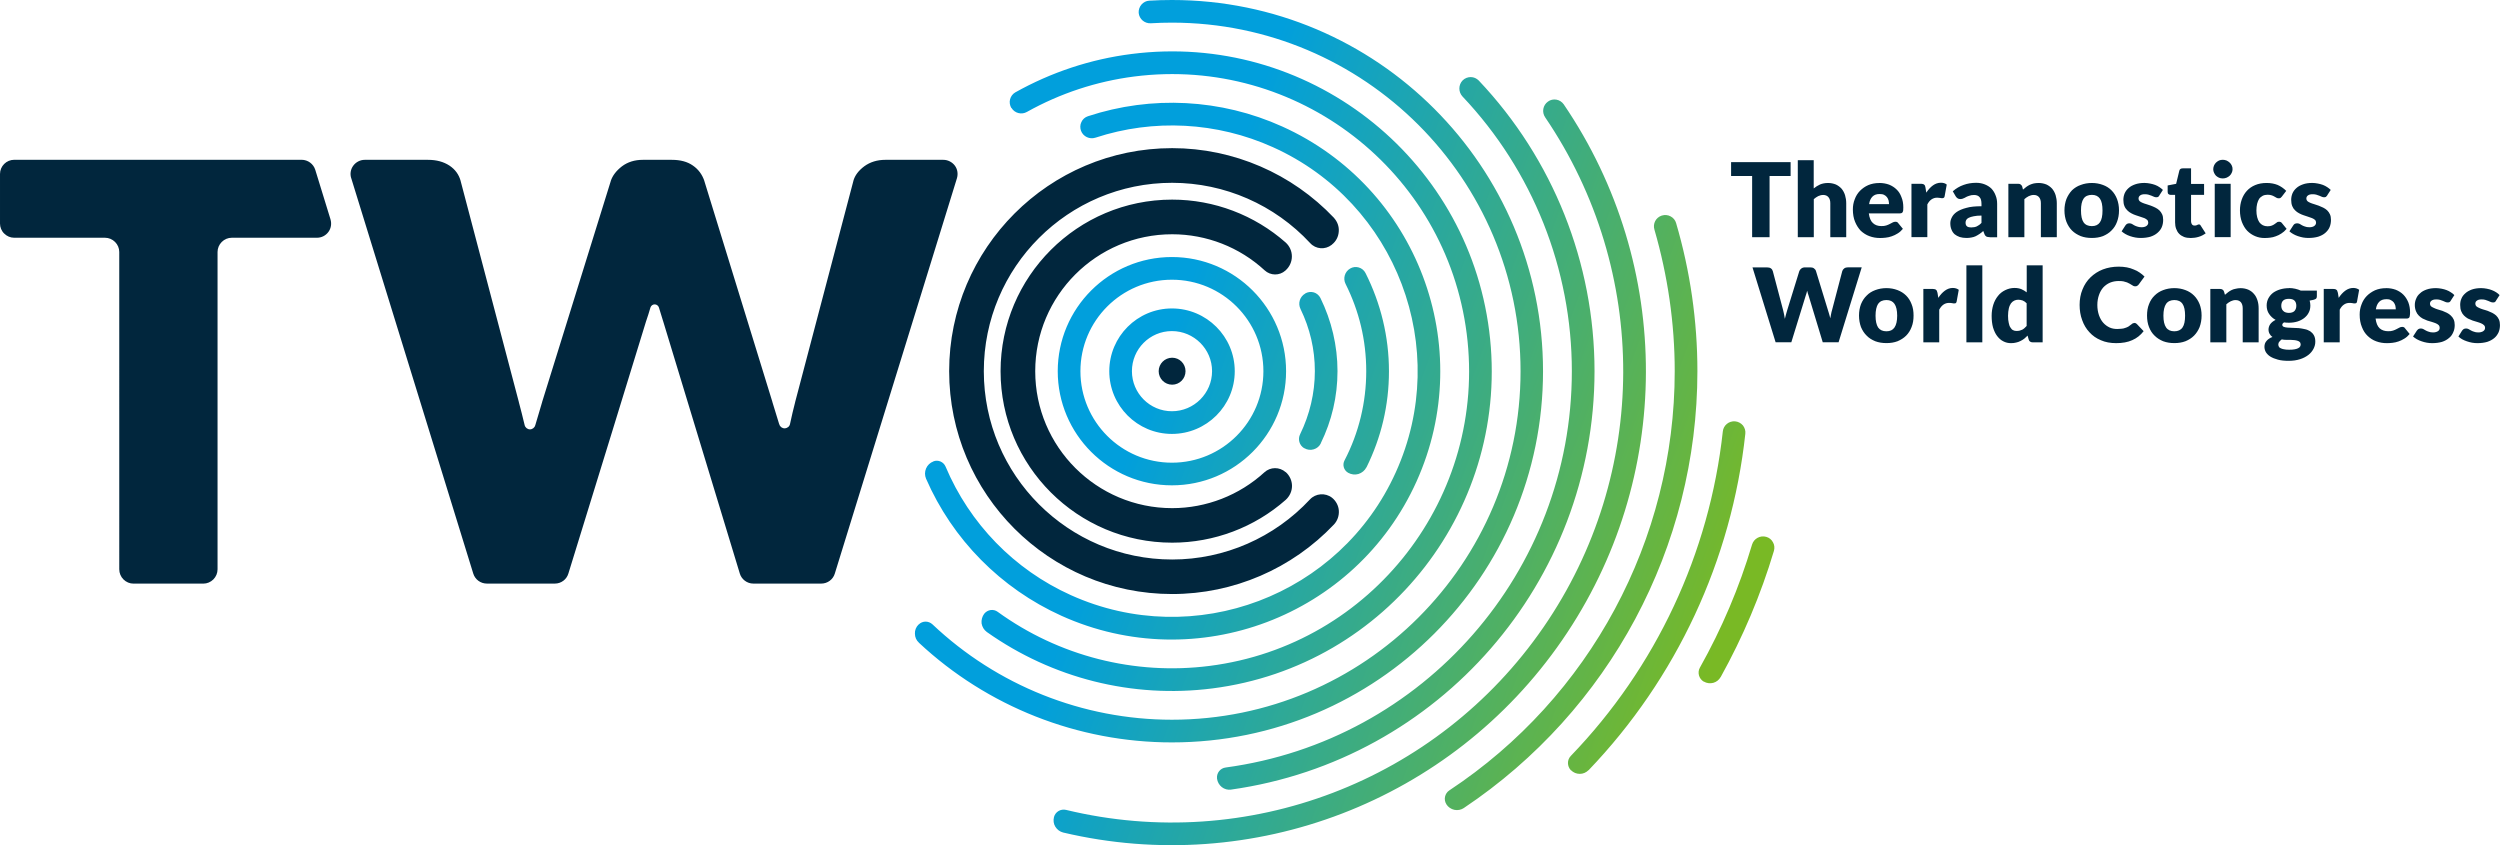
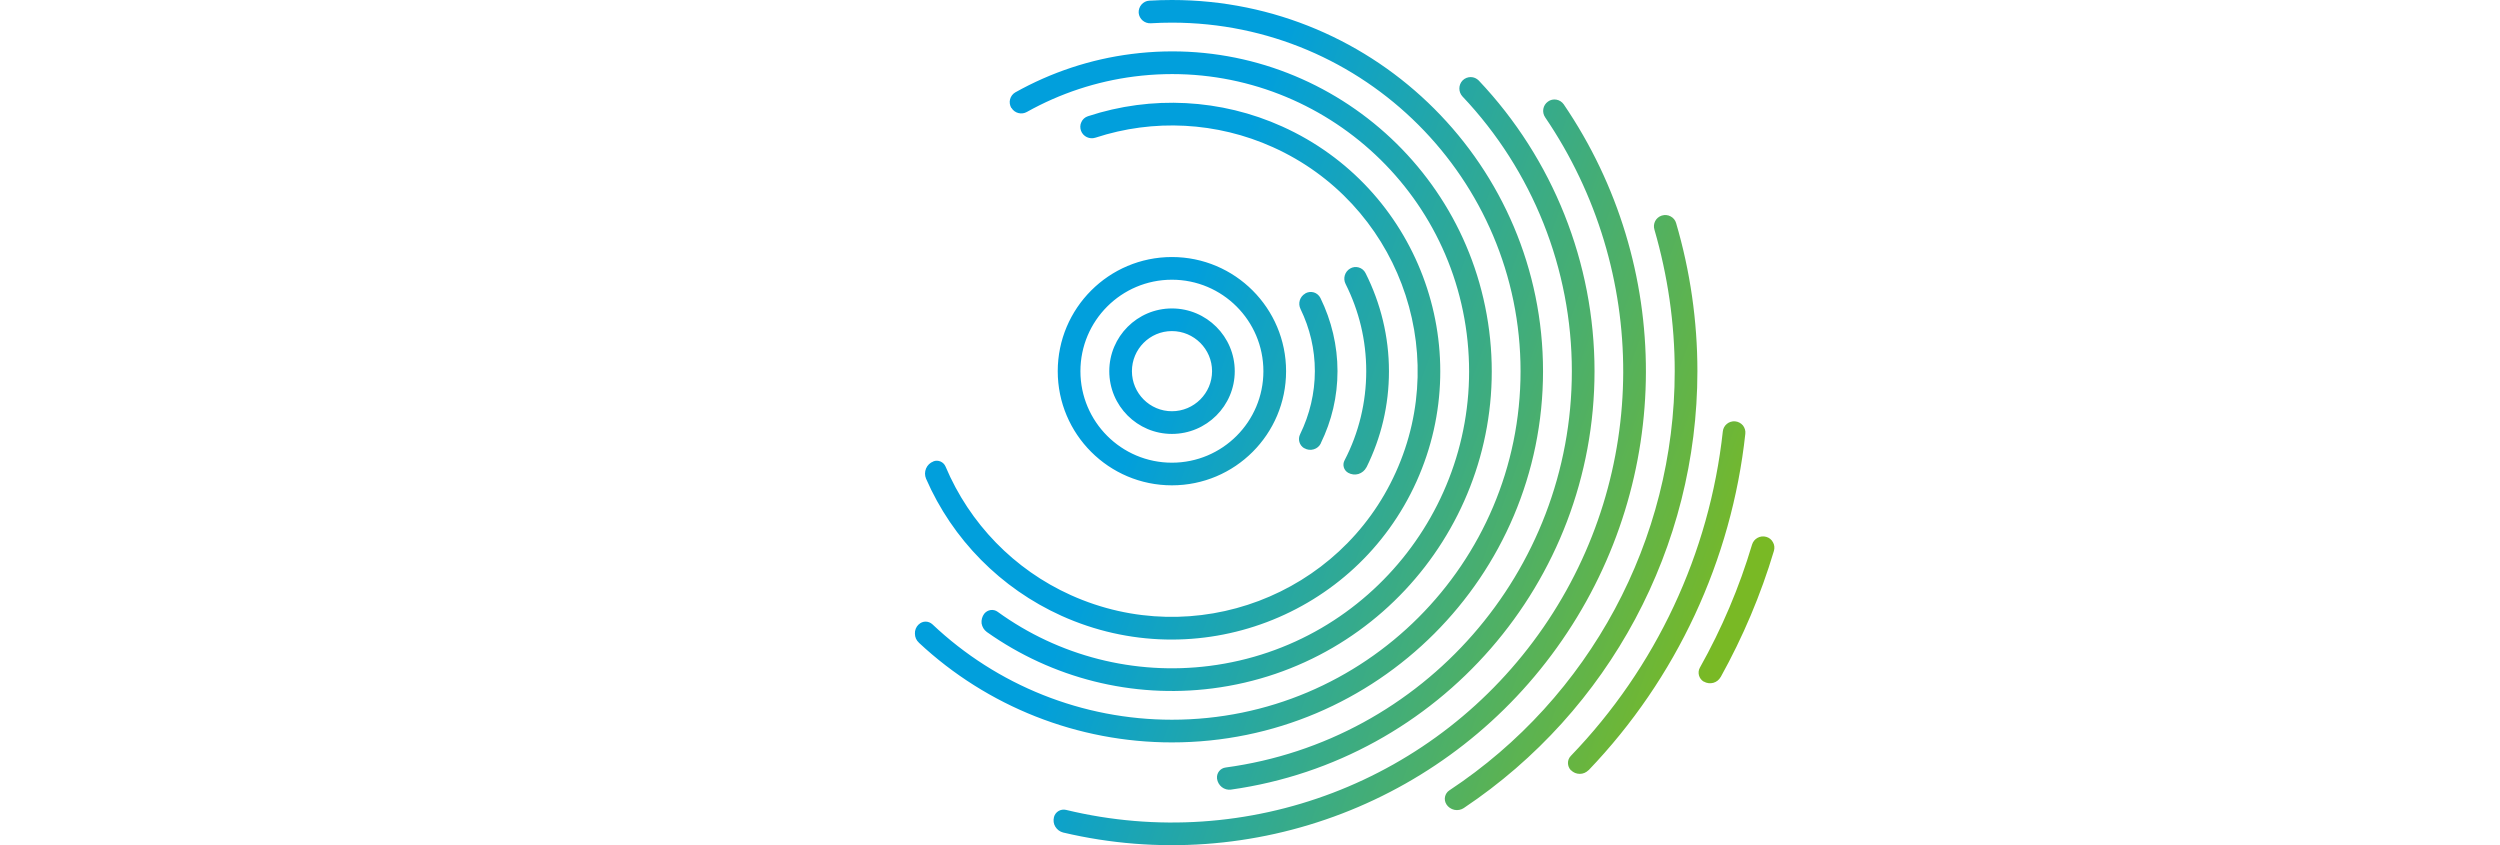
<svg xmlns="http://www.w3.org/2000/svg" id="Ebene_2" data-name="Ebene 2" width="595.16" height="201.21" viewBox="0 0 595.16 201.21">
  <defs>
    <style>
      .cls-1 {
        fill: url(#Unbenannter_Verlauf);
      }

      .cls-1, .cls-2 {
        fill-rule: evenodd;
        stroke-width: 0px;
      }

      .cls-2 {
        fill: #01263d;
      }
    </style>
    <linearGradient id="Unbenannter_Verlauf" data-name="Unbenannter Verlauf" x1="-5.13" y1="454.09" x2="-4.13" y2="454.09" gradientTransform="translate(-22275.83 63725.9) rotate(20.16) scale(148.65 -148.65)" gradientUnits="userSpaceOnUse">
      <stop offset="0" stop-color="#019fdc" />
      <stop offset="1" stop-color="#79b925" />
    </linearGradient>
  </defs>
  <g id="Ebene_1-2" data-name="Ebene 1">
    <g>
-       <path class="cls-2" d="M78.68,52.23c.3,1.02.14,2.13-.5,2.99-.66.89-1.66,1.38-2.74,1.38h-20.27c-.89,0-1.74.36-2.38,1s-1,1.5-1,2.38v75.55c0,.91-.36,1.77-1,2.41-.64.64-1.5,1-2.38,1h-16.64c-.89,0-1.74-.36-2.38-1s-1-1.5-1-2.41V59.98c0-.89-.36-1.74-1-2.38s-1.5-1-2.38-1H3.38c-.89,0-1.74-.36-2.38-1-.64-.61-1-1.5-1-2.38v-11.8c0-1.86,1.52-3.38,3.38-3.38h68.43c1.47,0,2.8.97,3.24,2.38l3.63,11.8ZM83.61,42.42c-.33-1.02-.14-2.13.5-2.99.64-.86,1.66-1.38,2.71-1.38h15.09c2.02,0,3.71.47,5.1,1.38,1.36.91,2.24,2.13,2.66,3.66v.03s13.63,51.79,13.85,52.59v.03c.47,1.72.91,3.52,1.38,5.46.14.58.64,1,1.25,1.02.58,0,1.11-.39,1.27-.97.03-.03.03-.06.03-.08.55-1.91,1.08-3.71,1.61-5.43v-.03l16.34-52.59v-.03c.42-1.27,1.3-2.44,2.66-3.49,1.36-1.02,3.02-1.55,4.96-1.55h6.92c2.02,0,3.71.44,5.01,1.36,1.3.89,2.22,2.13,2.74,3.68v.03s15.95,51.82,16.2,52.59v.03c.5,1.61,1.02,3.32,1.58,5.15.03.06.03.08.06.14.17.58.72.97,1.3.94.61-.03,1.14-.44,1.25-1.05h0c.39-1.83.8-3.57,1.22-5.18v-.03l13.85-52.59v-.03c.36-1.33,1.25-2.49,2.63-3.52,1.38-1,3.05-1.52,4.98-1.52h13.82c1.08,0,2.1.53,2.74,1.38.64.86.8,1.97.5,2.99l-29.08,94.13c-.42,1.41-1.74,2.38-3.21,2.38h-16.2c-1.47,0-2.8-1-3.21-2.41l-18.25-60.07s0-.06-.03-.08c-.3-.97-.64-2.02-.97-3.16h0c-.14-.44-.55-.75-1.02-.75-.44,0-.86.3-1,.75h0c-.33,1.14-.66,2.19-1,3.16,0,.03,0,.06-.03.08-.44,1.47-15.01,48.83-18.5,60.07-.42,1.44-1.74,2.41-3.21,2.41h-16.2c-1.5,0-2.8-.97-3.24-2.38l-29.05-94.13ZM426.28,38.6v3.3h-5.01v14.57h-4.15v-14.57h-5.01v-3.3h14.18ZM427.99,56.46v-18.33h3.79v6.73c.47-.39.97-.69,1.5-.94.53-.22,1.16-.36,1.91-.36.69,0,1.3.14,1.86.36.53.25.97.58,1.36,1,.36.44.64.94.83,1.55.17.58.28,1.22.28,1.91v8.09h-3.79v-8.09c0-.61-.14-1.08-.44-1.44-.28-.33-.69-.53-1.25-.53-.42,0-.83.11-1.19.28-.36.19-.72.42-1.05.72v9.06h-3.79ZM447.41,43.56c.83,0,1.61.14,2.3.39.69.28,1.3.66,1.8,1.16.5.47.89,1.08,1.16,1.83.3.72.44,1.52.44,2.44,0,.3-.03.53-.03.72-.03.17-.08.3-.14.42-.08.11-.17.19-.28.22-.11.03-.25.06-.42.06h-7.34c.14,1.05.44,1.83.97,2.3.53.5,1.19.72,2.02.72.44,0,.83-.03,1.14-.14.33-.11.61-.22.86-.36.25-.14.47-.25.69-.36.19-.11.42-.17.66-.17.3,0,.53.11.66.33l1.11,1.36c-.39.47-.8.83-1.27,1.11-.44.28-.91.5-1.38.66-.47.17-.97.28-1.44.33-.47.06-.91.08-1.36.08-.89,0-1.72-.14-2.52-.44-.78-.28-1.44-.72-2.05-1.27-.55-.58-1.02-1.3-1.36-2.13-.36-.86-.53-1.86-.53-2.96,0-.86.14-1.66.44-2.41.28-.78.69-1.44,1.25-2.02.55-.55,1.19-1.02,1.97-1.36.78-.33,1.66-.5,2.63-.5ZM447.46,46.19c-.72,0-1.27.19-1.69.61-.42.42-.69,1-.8,1.8h4.74c0-.3-.06-.61-.11-.89-.08-.3-.22-.55-.39-.78-.17-.22-.42-.42-.69-.55-.28-.14-.64-.19-1.05-.19ZM455.05,56.46v-12.71h2.24c.19,0,.36.03.47.06.14.03.25.08.33.17.08.06.14.14.19.25.03.14.08.28.11.44l.19,1.19c.47-.72,1-1.3,1.58-1.72s1.22-.64,1.91-.64c.58,0,1.02.14,1.38.44l-.5,2.77c-.03.17-.08.3-.19.36-.08.08-.22.11-.39.11-.14,0-.3,0-.5-.06-.17-.03-.42-.06-.69-.06-1,0-1.8.53-2.35,1.61v7.78h-3.79ZM473.69,56.46c-.36,0-.64-.06-.8-.14-.19-.11-.36-.3-.47-.61l-.28-.72c-.3.28-.61.53-.91.72-.3.19-.61.39-.91.53-.3.14-.64.25-1,.3-.36.08-.75.11-1.19.11-.58,0-1.11-.08-1.58-.22-.47-.17-.89-.39-1.22-.66-.33-.3-.58-.66-.75-1.11-.19-.44-.28-.94-.28-1.52,0-.44.11-.91.36-1.38.22-.47.61-.91,1.16-1.3.58-.39,1.33-.72,2.3-.97.94-.28,2.16-.39,3.6-.39v-.55c0-.75-.14-1.3-.47-1.63-.28-.33-.72-.5-1.3-.5-.44,0-.8.06-1.08.17-.3.08-.55.19-.78.3-.22.14-.44.25-.66.33-.19.11-.44.17-.75.17-.28,0-.5-.06-.66-.19-.19-.14-.33-.28-.44-.47l-.69-1.19c.78-.69,1.63-1.19,2.58-1.52.91-.33,1.91-.5,2.99-.5.78,0,1.47.14,2.08.39.61.25,1.14.58,1.58,1.02.42.47.75,1,.97,1.61.25.61.36,1.27.36,1.99v7.95h-1.74ZM469.31,54.14c.5,0,.94-.08,1.3-.25.36-.17.75-.44,1.11-.83v-1.74c-.75,0-1.38.06-1.88.17-.47.08-.86.22-1.16.36-.28.14-.47.3-.58.5-.11.19-.17.42-.17.64,0,.42.11.72.36.91.22.17.58.25,1.02.25ZM478.12,56.46v-12.71h2.35c.25,0,.44.06.58.17.17.11.28.28.36.47l.19.75c.25-.22.53-.44.78-.64.25-.19.55-.36.83-.5.3-.14.64-.25.97-.33.36-.06.72-.11,1.14-.11.69,0,1.3.14,1.86.36.53.25.97.58,1.36,1,.36.44.64.94.83,1.55.17.58.28,1.22.28,1.91v8.09h-3.79v-8.09c0-.61-.14-1.08-.44-1.44-.28-.33-.69-.53-1.25-.53-.42,0-.83.11-1.19.28-.36.19-.72.42-1.05.72v9.06h-3.79ZM498.01,43.56c.94,0,1.83.17,2.63.47.78.28,1.47.72,2.02,1.27.58.58,1.02,1.27,1.33,2.08.3.8.47,1.69.47,2.71s-.17,1.91-.47,2.71c-.3.83-.75,1.52-1.33,2.08-.55.58-1.25,1-2.02,1.33-.8.3-1.69.44-2.63.44-1,0-1.88-.14-2.66-.44-.8-.33-1.5-.75-2.08-1.33-.55-.55-1-1.25-1.33-2.08-.3-.8-.47-1.72-.47-2.71s.17-1.91.47-2.71c.33-.8.78-1.5,1.33-2.08.58-.55,1.27-1,2.08-1.27.78-.3,1.66-.47,2.66-.47ZM498.01,53.83c.86,0,1.5-.3,1.91-.91.42-.61.61-1.55.61-2.82s-.19-2.19-.61-2.8-1.05-.91-1.91-.91c-.91,0-1.58.3-1.99.91-.42.61-.61,1.55-.61,2.8s.19,2.22.61,2.82c.42.61,1.08.91,1.99.91ZM514.07,46.55c-.11.14-.19.25-.3.33-.14.06-.28.08-.44.08s-.36-.03-.53-.11c-.19-.08-.39-.17-.58-.25-.22-.08-.44-.17-.72-.25-.25-.08-.55-.11-.89-.11-.47,0-.86.08-1.11.28-.25.17-.39.42-.39.75,0,.25.08.44.25.61.17.14.39.28.66.39s.61.25.94.33c.36.11.72.25,1.08.36.39.14.72.3,1.08.47.36.17.66.39.94.64.28.28.5.58.66.94.17.36.25.8.25,1.33,0,.64-.11,1.22-.33,1.74-.22.53-.58.97-1.03,1.36-.44.39-1,.69-1.66.91-.66.19-1.44.3-2.3.3-.44,0-.89-.03-1.3-.11-.44-.08-.86-.19-1.27-.33-.39-.14-.78-.3-1.11-.5-.33-.19-.64-.42-.89-.64l.89-1.38c.11-.17.22-.28.39-.39.14-.08.33-.14.55-.14s.42.06.61.14c.17.11.36.22.55.33.22.11.44.22.72.3.28.11.64.17,1.05.17.28,0,.53-.03.75-.11.19-.06.36-.14.47-.25.14-.11.22-.22.28-.36.06-.11.08-.25.08-.39,0-.25-.08-.47-.25-.64-.17-.17-.42-.3-.66-.42-.3-.11-.61-.22-.97-.33-.36-.11-.72-.22-1.08-.36-.36-.11-.72-.28-1.08-.47-.36-.17-.66-.42-.94-.69-.28-.28-.53-.61-.69-1.02-.17-.42-.25-.91-.25-1.5,0-.53.11-1.05.3-1.52.22-.5.53-.91.94-1.27.42-.39.94-.66,1.58-.89.64-.22,1.36-.33,2.19-.33.47,0,.91.06,1.33.14.44.08.83.19,1.22.33.39.14.72.33,1.02.53.3.19.58.42.83.66l-.86,1.33ZM521.55,56.66c-.61,0-1.16-.08-1.61-.25-.47-.19-.86-.44-1.16-.75-.33-.33-.55-.72-.72-1.19-.17-.44-.25-.97-.25-1.52v-6.56h-1.08c-.19,0-.36-.06-.5-.19-.14-.11-.19-.3-.19-.55v-1.5l2.02-.39.75-3.1c.08-.39.36-.58.83-.58h1.97v3.71h3.1v2.6h-3.1v6.31c0,.28.08.53.22.72.14.19.36.28.61.28.14,0,.25,0,.36-.03.08-.03.17-.06.25-.11.06-.03.14-.06.19-.08s.14-.06.22-.06c.11,0,.19.03.28.08.06.06.14.14.19.25l1.16,1.8c-.5.36-1.05.66-1.66.83-.61.19-1.25.28-1.88.28ZM531.04,43.75v12.71h-3.79v-12.71h3.79ZM531.49,40.29c0,.3-.06.58-.19.83-.11.28-.28.5-.5.72-.22.19-.47.36-.75.47s-.58.17-.89.17c-.33,0-.61-.06-.89-.17-.25-.11-.5-.28-.72-.47-.19-.22-.36-.44-.47-.72-.11-.25-.19-.53-.19-.83,0-.33.08-.61.19-.89.11-.25.28-.5.47-.69.22-.22.47-.36.72-.5.28-.11.55-.17.89-.17.3,0,.61.06.89.17.28.14.53.28.75.5.22.19.39.44.5.69.14.28.19.55.19.89ZM543.26,46.77c-.11.14-.22.25-.33.33-.08.08-.25.11-.44.11s-.36-.03-.5-.11c-.17-.11-.33-.19-.53-.3-.19-.11-.39-.22-.66-.3-.25-.08-.55-.14-.94-.14-.44,0-.86.08-1.19.25-.33.19-.64.42-.86.75-.19.3-.36.72-.47,1.16-.11.47-.17,1-.17,1.58,0,1.19.25,2.13.69,2.8.47.64,1.14.97,1.94.97.47,0,.8-.06,1.05-.17.28-.11.47-.22.66-.36.19-.14.33-.25.5-.36.14-.14.33-.19.55-.19.3,0,.55.11.69.33l1.11,1.36c-.39.47-.8.83-1.25,1.11-.42.28-.86.5-1.33.66-.44.17-.89.28-1.36.33-.44.06-.89.08-1.33.08-.78,0-1.52-.14-2.22-.44-.72-.3-1.33-.72-1.88-1.27-.53-.55-.94-1.25-1.27-2.08-.3-.8-.47-1.74-.47-2.77,0-.94.14-1.77.42-2.58.28-.8.69-1.5,1.22-2.08.53-.58,1.19-1.05,1.99-1.38.78-.33,1.69-.5,2.74-.5.97,0,1.86.17,2.6.47.75.33,1.44.8,2.05,1.41l-1.02,1.33ZM554.03,46.55c-.11.14-.22.25-.33.33-.11.06-.25.08-.42.08s-.36-.03-.53-.11c-.19-.08-.39-.17-.58-.25-.22-.08-.44-.17-.72-.25-.25-.08-.55-.11-.89-.11-.47,0-.86.08-1.11.28-.25.17-.39.42-.39.75,0,.25.08.44.25.61.17.14.39.28.66.39.28.11.61.25.94.33.36.11.72.25,1.08.36.36.14.72.3,1.08.47.36.17.66.39.94.64.28.28.5.58.66.94.17.36.25.8.25,1.33,0,.64-.11,1.22-.33,1.74-.22.53-.58.97-1.02,1.36s-1.02.69-1.69.91c-.66.19-1.41.3-2.3.3-.42,0-.86-.03-1.3-.11-.42-.08-.83-.19-1.25-.33-.39-.14-.78-.3-1.11-.5-.36-.19-.64-.42-.89-.64l.89-1.38c.08-.17.22-.28.36-.39.17-.08.36-.14.58-.14s.42.06.61.14c.17.11.36.22.55.33.22.11.44.22.72.3.28.11.61.17,1.05.17.28,0,.53-.03.75-.11.19-.06.36-.14.47-.25.14-.11.22-.22.28-.36.06-.11.08-.25.08-.39,0-.25-.08-.47-.25-.64-.19-.17-.42-.3-.69-.42-.28-.11-.58-.22-.94-.33-.36-.11-.72-.22-1.08-.36-.36-.11-.72-.28-1.08-.47-.36-.17-.66-.42-.94-.69-.3-.28-.53-.61-.69-1.02-.17-.42-.25-.91-.25-1.5,0-.53.11-1.05.3-1.52.22-.5.53-.91.94-1.27.42-.39.94-.66,1.58-.89.61-.22,1.36-.33,2.19-.33.47,0,.91.06,1.33.14.44.08.83.19,1.22.33.36.14.72.33,1.02.53.3.19.58.42.83.66l-.86,1.33ZM417.19,63.66h3.49c.36,0,.64.06.89.22.25.17.39.39.47.66l2.46,9.31c.08.3.14.64.22.97.08.33.14.69.19,1.08.08-.39.17-.75.28-1.08.08-.33.19-.66.28-.97l2.88-9.31c.08-.22.25-.44.47-.61.25-.19.55-.28.89-.28h1.22c.36,0,.66.06.89.22.25.17.42.39.5.66l2.85,9.31c.08.28.19.58.28.91.11.33.19.66.28,1.02.06-.36.14-.69.19-1.02s.14-.64.22-.91l2.44-9.31c.08-.25.22-.44.47-.64.25-.17.53-.25.89-.25h3.27l-5.51,17.84h-3.77l-3.35-11.05c-.06-.19-.11-.36-.19-.58-.06-.19-.11-.42-.17-.64-.06.22-.11.44-.17.64-.06.22-.14.39-.19.58l-3.41,11.05h-3.74l-5.51-17.84ZM449.1,68.59c.97,0,1.83.17,2.63.47.78.3,1.47.72,2.05,1.3s1,1.25,1.3,2.05c.33.8.47,1.69.47,2.71s-.14,1.91-.47,2.74c-.3.8-.75,1.5-1.3,2.05-.58.58-1.27,1-2.05,1.33-.8.3-1.66.44-2.63.44s-1.86-.14-2.66-.44c-.8-.33-1.5-.75-2.05-1.33-.58-.55-1.02-1.25-1.36-2.05-.3-.83-.47-1.74-.47-2.74s.17-1.91.47-2.71c.33-.8.78-1.5,1.36-2.05.55-.58,1.25-1,2.05-1.3.8-.3,1.69-.47,2.66-.47ZM449.1,78.87c.86,0,1.5-.3,1.91-.91.42-.61.64-1.55.64-2.8s-.22-2.22-.64-2.82c-.42-.61-1.05-.91-1.91-.91-.91,0-1.55.3-1.99.91-.39.61-.61,1.55-.61,2.82s.22,2.19.61,2.8c.44.61,1.08.91,1.99.91ZM457.88,81.5v-12.71h2.27c.17,0,.33.03.47.06.11.03.22.08.3.17.08.06.17.14.19.28.06.11.08.25.14.42l.19,1.19c.47-.72,1-1.3,1.58-1.72.58-.42,1.19-.64,1.88-.64.58,0,1.05.17,1.41.44l-.5,2.77c-.03.19-.11.3-.19.39-.11.06-.22.08-.39.08-.14,0-.3,0-.5-.06-.19-.03-.42-.06-.72-.06-1,0-1.77.53-2.35,1.61v7.78h-3.79ZM471.92,63.17v18.33h-3.79v-18.33h3.79ZM483.91,81.5c-.25,0-.44-.06-.61-.17-.14-.08-.28-.25-.33-.47l-.28-.97c-.28.28-.53.53-.8.75-.28.22-.58.39-.91.55-.3.17-.66.28-1.02.36-.39.11-.78.14-1.22.14-.66,0-1.27-.14-1.83-.44-.58-.28-1.05-.72-1.47-1.27-.42-.55-.72-1.22-.97-2.02-.22-.8-.33-1.74-.33-2.77,0-.94.14-1.83.39-2.63.25-.8.64-1.52,1.11-2.1.47-.61,1.05-1.05,1.72-1.38s1.41-.53,2.22-.53c.66,0,1.22.11,1.66.3.44.19.86.44,1.25.75v-6.43h3.79v18.33h-2.35ZM480.06,78.79c.28,0,.53-.03.75-.08.22-.06.44-.14.61-.22.19-.11.39-.22.55-.39.17-.14.33-.3.5-.5v-5.4c-.3-.3-.61-.53-.94-.66-.33-.11-.69-.19-1.05-.19s-.66.08-.97.22c-.3.14-.55.36-.78.66-.19.3-.39.69-.5,1.19-.11.5-.19,1.08-.19,1.77s.06,1.25.17,1.69c.08.47.22.83.42,1.11.17.28.36.5.61.61.25.14.53.19.83.19ZM508.11,76.87c.11,0,.19.03.3.06.08.06.19.11.28.19l1.63,1.72c-.72.94-1.61,1.66-2.69,2.13-1.08.5-2.38.72-3.85.72-1.36,0-2.58-.22-3.63-.69-1.08-.44-1.99-1.08-2.74-1.91-.75-.8-1.33-1.77-1.72-2.88-.42-1.11-.61-2.33-.61-3.63s.22-2.58.69-3.68c.44-1.11,1.08-2.08,1.91-2.88.83-.8,1.8-1.44,2.94-1.88,1.16-.44,2.41-.66,3.79-.66.66,0,1.3.06,1.91.17.58.11,1.14.28,1.63.5.53.19,1,.44,1.44.75.42.28.8.61,1.14.94l-1.38,1.88c-.08.11-.19.22-.33.3-.11.11-.28.14-.5.14-.14,0-.3-.03-.42-.08-.14-.06-.28-.14-.42-.25-.17-.08-.3-.19-.5-.3-.17-.11-.39-.19-.61-.3-.25-.08-.53-.17-.86-.25-.33-.06-.69-.08-1.14-.08-.75,0-1.44.14-2.05.39-.64.28-1.16.66-1.61,1.14-.44.5-.78,1.11-1.02,1.8-.25.72-.39,1.5-.39,2.38s.14,1.72.39,2.44c.25.69.58,1.3,1,1.77.44.5.94.86,1.52,1.14.55.25,1.16.36,1.83.36.36,0,.72-.03,1.02-.06s.61-.08.86-.19c.28-.08.53-.19.78-.33.22-.14.47-.33.72-.53.11-.08.19-.17.3-.22.14-.06.25-.08.36-.08ZM517.64,68.59c.97,0,1.83.17,2.63.47.8.3,1.47.72,2.05,1.3s1,1.25,1.33,2.05c.3.8.47,1.69.47,2.71s-.17,1.91-.47,2.74c-.33.8-.78,1.5-1.33,2.05-.58.58-1.25,1-2.05,1.33-.8.3-1.66.44-2.63.44s-1.86-.14-2.66-.44c-.8-.33-1.47-.75-2.05-1.33-.58-.55-1.02-1.25-1.33-2.05-.33-.83-.47-1.74-.47-2.74s.14-1.91.47-2.71c.3-.8.75-1.5,1.33-2.05.58-.58,1.25-1,2.05-1.3.8-.3,1.69-.47,2.66-.47ZM517.64,78.87c.86,0,1.52-.3,1.94-.91s.61-1.55.61-2.8-.19-2.22-.61-2.82c-.42-.61-1.08-.91-1.94-.91s-1.55.3-1.97.91c-.42.61-.64,1.55-.64,2.82s.22,2.19.64,2.8c.42.61,1.08.91,1.97.91ZM526.2,81.5v-12.71h2.35c.22,0,.42.06.58.17.17.11.28.28.33.47l.22.75c.25-.22.5-.44.78-.64.25-.19.53-.36.83-.5.3-.14.61-.25.97-.3.33-.08.72-.14,1.14-.14.69,0,1.3.14,1.83.36.55.25,1,.58,1.36,1.02.39.42.64.94.83,1.52.19.58.28,1.22.28,1.94v8.06h-3.79v-8.06c0-.64-.14-1.11-.42-1.47-.28-.33-.72-.53-1.27-.53-.42,0-.8.11-1.16.28-.36.19-.72.42-1.05.72v9.06h-3.79ZM544.89,68.57c.53,0,1.05.06,1.52.17.47.11.91.25,1.33.44h3.82v1.38c0,.22-.06.39-.17.53-.11.11-.33.19-.61.28l-.94.19c.11.39.17.75.17,1.14,0,.64-.11,1.22-.39,1.72-.25.53-.64.94-1.08,1.3-.47.36-1.02.64-1.63.83-.64.19-1.3.28-2.02.28-.42,0-.78-.03-1.14-.08-.28.17-.42.36-.42.58s.11.36.33.47c.22.08.53.17.89.19s.8.06,1.27.06.94.03,1.44.06c.5.06.97.14,1.44.25.47.08.89.28,1.27.5.36.25.66.55.89.97.22.39.33.89.33,1.5s-.14,1.14-.42,1.69c-.28.55-.69,1.05-1.22,1.47-.55.42-1.22.78-1.99,1.02-.78.25-1.69.39-2.69.39s-1.86-.08-2.58-.28c-.72-.19-1.33-.44-1.83-.75-.47-.3-.8-.66-1.05-1.05-.22-.42-.33-.83-.33-1.25,0-.58.17-1.05.53-1.44.33-.39.8-.69,1.38-.91-.28-.19-.5-.42-.66-.72-.19-.3-.28-.66-.28-1.11,0-.19.06-.39.11-.61.06-.19.17-.42.3-.61.14-.19.3-.36.53-.55.22-.17.47-.33.75-.47-.66-.36-1.16-.83-1.55-1.41-.39-.55-.58-1.25-.58-2.02,0-.61.14-1.19.42-1.72.28-.5.64-.94,1.11-1.3.47-.33,1.02-.61,1.66-.8.64-.19,1.33-.3,2.08-.3ZM544.89,74.49c.61,0,1.08-.17,1.36-.47.28-.33.42-.72.42-1.22,0-.53-.14-.94-.42-1.22-.28-.3-.75-.44-1.36-.44s-1.08.14-1.38.44c-.28.28-.42.69-.42,1.22,0,.22.03.44.11.66.06.19.17.39.33.53.14.17.33.28.55.36.22.08.5.14.8.14ZM547.69,81.94c0-.22-.06-.39-.19-.5-.11-.14-.28-.22-.5-.3s-.47-.14-.78-.17c-.28-.03-.58-.06-.91-.06h-1.05c-.36,0-.72-.03-1.05-.11-.25.17-.44.36-.58.55-.17.19-.25.44-.25.69,0,.17.06.33.14.5.06.14.19.28.42.36.19.11.44.19.78.25.33.08.75.11,1.25.11.55,0,1-.03,1.36-.11.36-.06.64-.17.83-.28.22-.11.36-.25.44-.42.08-.17.11-.33.11-.53ZM553.2,81.5v-12.71h2.27c.19,0,.33.03.47.06.11.03.22.08.3.17.11.06.17.14.19.28.06.11.08.25.14.42l.19,1.19c.47-.72,1-1.3,1.58-1.72.58-.42,1.22-.64,1.88-.64.58,0,1.05.17,1.41.44l-.5,2.77c-.03.19-.08.3-.19.39-.08.06-.22.08-.39.08-.14,0-.3,0-.5-.06-.19-.03-.42-.06-.72-.06-.97,0-1.77.53-2.33,1.61v7.78h-3.82ZM568.04,68.59c.83,0,1.61.14,2.3.39.69.28,1.3.66,1.8,1.16.5.5.89,1.11,1.19,1.83.28.72.42,1.52.42,2.44,0,.3-.03.53-.06.72,0,.17-.06.3-.11.42-.08.11-.17.19-.28.22-.11.06-.25.06-.42.06h-7.34c.14,1.08.44,1.83.97,2.33.53.47,1.22.69,2.02.69.44,0,.83-.03,1.14-.14.33-.11.61-.22.86-.36s.47-.25.69-.36c.19-.11.42-.17.66-.17.3,0,.53.11.66.33l1.11,1.36c-.39.47-.8.83-1.27,1.11-.44.28-.91.5-1.38.66-.47.17-.97.28-1.44.33-.47.06-.91.08-1.36.08-.89,0-1.72-.14-2.52-.44-.78-.28-1.44-.72-2.02-1.27-.61-.58-1.05-1.27-1.38-2.13-.36-.86-.53-1.86-.53-2.96,0-.86.14-1.66.44-2.41.28-.78.69-1.44,1.25-2.02.55-.55,1.19-1,1.97-1.36.78-.33,1.66-.5,2.63-.5ZM568.1,71.23c-.72,0-1.27.19-1.69.61s-.69,1.02-.8,1.8h4.74c0-.3-.06-.61-.11-.89-.08-.28-.22-.55-.39-.78-.17-.22-.42-.39-.69-.53-.28-.17-.64-.22-1.05-.22ZM583.44,71.59c-.08.14-.19.25-.3.33-.11.06-.25.08-.42.08-.19,0-.36-.03-.55-.11-.17-.08-.36-.17-.58-.25-.19-.08-.44-.17-.69-.25-.28-.08-.55-.11-.91-.11-.47,0-.83.08-1.11.28-.25.17-.39.42-.39.75,0,.25.08.44.25.61.19.14.42.28.69.39.28.14.58.25.94.36.33.08.69.22,1.08.33.36.14.72.3,1.08.47.33.17.66.39.91.64.3.28.53.58.69.94.17.39.25.8.25,1.33,0,.64-.11,1.22-.36,1.74-.22.53-.55,1-1.02,1.36-.44.39-1,.69-1.66.91-.66.19-1.44.3-2.3.3-.44,0-.86-.03-1.3-.11-.44-.08-.86-.19-1.25-.33-.42-.14-.78-.3-1.14-.5-.33-.19-.64-.42-.89-.64l.89-1.38c.11-.17.25-.28.39-.39.14-.08.33-.14.58-.14.22,0,.42.06.58.14.19.11.36.22.58.33.19.11.44.22.72.3.25.11.61.17,1.02.17.3,0,.55-.03.75-.11.19-.06.36-.14.5-.25.11-.08.19-.22.25-.33.06-.14.08-.28.08-.42,0-.25-.08-.47-.25-.64-.17-.17-.39-.3-.66-.42s-.61-.22-.94-.33c-.36-.11-.72-.22-1.11-.33-.36-.14-.72-.3-1.08-.47-.36-.19-.66-.44-.94-.72-.28-.28-.5-.61-.66-1.02-.17-.42-.28-.91-.28-1.5,0-.53.11-1.05.33-1.52.19-.5.5-.91.94-1.27.39-.39.91-.66,1.55-.89.64-.22,1.36-.33,2.22-.33.44,0,.89.06,1.33.14.42.08.83.19,1.19.33.39.14.72.33,1.02.53.33.19.61.42.83.66l-.86,1.33ZM594.22,71.59c-.08.14-.19.25-.3.33-.11.06-.25.08-.42.08-.19,0-.36-.03-.55-.11-.17-.08-.36-.17-.58-.25-.19-.08-.44-.17-.69-.25s-.55-.11-.89-.11c-.5,0-.86.08-1.11.28-.28.17-.39.42-.39.75,0,.25.08.44.25.61.17.14.39.28.66.39.28.14.58.25.94.36.36.08.69.22,1.08.33.36.14.72.3,1.08.47.33.17.66.39.94.64.28.28.5.58.66.94.17.39.25.8.25,1.33,0,.64-.11,1.22-.33,1.74-.25.53-.58,1-1.02,1.36-.47.39-1.02.69-1.69.91-.66.19-1.44.3-2.3.3-.42,0-.86-.03-1.3-.11-.42-.08-.86-.19-1.25-.33-.42-.14-.78-.3-1.14-.5-.33-.19-.64-.42-.86-.64l.86-1.38c.11-.17.25-.28.39-.39.14-.08.33-.14.58-.14.22,0,.42.06.58.14.19.11.39.22.58.33.19.11.44.22.72.3.28.11.61.17,1.02.17.3,0,.55-.03.75-.11.22-.06.36-.14.5-.25.11-.08.22-.22.28-.33.06-.14.08-.28.08-.42,0-.25-.08-.47-.28-.64-.17-.17-.39-.3-.66-.42s-.58-.22-.94-.33-.72-.22-1.08-.33c-.39-.14-.75-.3-1.11-.47-.33-.19-.66-.44-.94-.72-.28-.28-.5-.61-.66-1.02-.17-.42-.25-.91-.25-1.5,0-.53.08-1.05.3-1.52.19-.5.53-.91.94-1.27.42-.39.94-.66,1.55-.89.64-.22,1.38-.33,2.22-.33.44,0,.91.06,1.33.14s.83.19,1.19.33c.39.14.72.33,1.05.53.3.19.58.42.8.66l-.86,1.33ZM317.57,51.87c.8.89,1.25,2.05,1.14,3.27-.08,1.22-.66,2.33-1.61,3.07l-.08.08c-1.55,1.22-3.79,1.05-5.12-.42-8.45-9.11-20.33-14.35-32.85-14.35-24.76,0-44.84,20.08-44.84,44.84s20.08,44.84,44.84,44.84c12.49,0,24.34-5.23,32.79-14.29,1.36-1.47,3.66-1.66,5.26-.42h0c.94.75,1.55,1.88,1.63,3.07.08,1.22-.33,2.41-1.16,3.3-9.97,10.52-23.9,16.56-38.52,16.56-29.3,0-53.09-23.79-53.09-53.06s23.79-53.09,53.09-53.09c14.62,0,28.55,6.07,38.52,16.59ZM306.08,57.74c.94.86,1.47,2.05,1.47,3.3s-.53,2.46-1.47,3.3c-.03.03-.06.06-.08.08-1.41,1.25-3.54,1.22-4.93-.06-5.98-5.51-13.82-8.59-22.02-8.59-18,0-32.6,14.6-32.6,32.6s14.6,32.6,32.6,32.6c8.14,0,15.98-3.07,21.96-8.53,1.41-1.3,3.6-1.33,5.07-.03v-.03c.94.83,1.5,2.05,1.5,3.3s-.55,2.46-1.5,3.32c-7.42,6.54-17.03,10.19-27.03,10.19-22.54,0-40.85-18.28-40.85-40.82s18.31-40.85,40.85-40.85c10,0,19.61,3.68,27.03,10.22ZM279.05,85.16c1.77,0,3.18,1.44,3.18,3.21s-1.41,3.21-3.18,3.21-3.21-1.44-3.21-3.21,1.44-3.21,3.21-3.21Z" />
      <path class="cls-1" d="M409.62,161.18c-.38.68-.99,1.17-1.75,1.38-.76.2-1.56.1-2.23-.29,0,0,0,0-.05,0-1.14-.68-1.56-2.17-.9-3.34,5.21-9.28,9.38-19.1,12.41-29.28.43-1.43,1.94-2.25,3.36-1.85h0c.71.19,1.28.65,1.61,1.28.38.63.43,1.37.24,2.06-3.12,10.45-7.39,20.53-12.69,30.07ZM378.18,183.34c-.57.56-1.28.89-2.08.89-.81,0-1.52-.3-2.08-.85,0,0,0,0-.05-.01-.9-.95-.95-2.47,0-3.43,20.26-21.03,33-48.19,36.17-77.22.14-1.47,1.47-2.55,2.94-2.41h0c.71.06,1.37.41,1.85.97.43.56.66,1.27.57,1.99-3.27,30.08-16.38,58.24-37.31,80.09ZM348.49,192.36c-.66.44-1.47.6-2.27.43-.76-.17-1.47-.64-1.89-1.31v-.02c-.71-1.11-.38-2.58.71-3.3,33.47-22.13,53.65-59.6,53.65-99.8,0-11.41-1.66-22.75-4.83-33.69-.43-1.41.33-2.9,1.75-3.35h0c.71-.22,1.47-.15,2.08.18.66.34,1.14.92,1.33,1.61,3.36,11.44,5.07,23.3,5.07,35.24,0,41.84-20.93,80.83-55.59,104ZM253.09,198.19c-.76-.19-1.42-.68-1.85-1.37-.43-.69-.52-1.51-.33-2.28v-.02c.33-1.26,1.61-2.02,2.89-1.71,43.13,10.42,88.35-6.78,113.63-43.46,25.24-36.58,25.28-84.81.43-121.4-.85-1.23-.57-2.9.66-3.77h0c.57-.42,1.28-.58,1.99-.46s1.33.52,1.75,1.11c26.18,38.44,26.14,89.14-.38,127.58-26.42,38.36-73.67,56.43-118.8,45.78ZM293.1,187.98c-.81.11-1.61-.11-2.23-.6-.62-.49-1.04-1.22-1.14-2.02v-.03c-.14-1.29.76-2.46,2.08-2.62,47.06-6.37,82.39-46.6,82.39-94.34,0-24.36-9.33-47.75-26.04-65.41-.99-1.07-.99-2.77.05-3.83h0c.52-.51,1.23-.79,1.94-.78s1.37.3,1.89.82c17.66,18.66,27.56,43.41,27.56,69.19,0,50.25-37.03,92.63-86.5,99.61ZM218.76,153c-.62-.56-.95-1.33-.95-2.14-.05-.81.28-1.6.85-2.17,0,0,0-.01.05-.02.9-.9,2.32-.91,3.27-.04,15.39,14.56,35.79,22.71,57.01,22.71,45.79,0,83-37.18,83-82.97S324.77,5.39,278.99,5.39c-1.66,0-3.36.05-5.02.15-1.47.09-2.75-1-2.89-2.46h0c-.05-.72.19-1.44.66-1.99s1.14-.89,1.85-.93c1.8-.11,3.6-.16,5.4-.16,48.77,0,88.35,39.59,88.35,88.37s-39.58,88.37-88.35,88.37c-22.4,0-43.94-8.51-60.23-23.73ZM234.91,150.44c-.66-.48-1.09-1.21-1.23-2.03-.09-.81.14-1.64.62-2.29h0c.81-1.01,2.23-1.21,3.22-.46,14.54,10.53,32.58,15.15,50.43,12.87,38.73-4.93,66.14-40.38,61.22-79.1-4.92-38.72-40.39-66.15-79.12-61.22-9,1.15-17.66,4.01-25.57,8.43-1.28.74-2.94.31-3.69-.96h-.05c-.33-.61-.47-1.34-.28-2.04.19-.7.62-1.28,1.23-1.64,8.57-4.8,17.94-7.91,27.7-9.15,41.67-5.31,79.83,24.22,85.13,65.9,5.3,41.68-24.19,79.83-65.91,85.14-18.99,2.42-38.11-2.41-53.69-13.44ZM220.46,113.96c-.33-.78-.33-1.65,0-2.43s.95-1.38,1.75-1.68v-.02c1.14-.43,2.41.12,2.89,1.24,5.73,13.58,16.33,24.53,29.83,30.61,29.45,13.27,64.11.16,77.37-29.27,13.3-29.43.19-64.1-29.26-77.37-13.35-6.02-28.41-6.8-42.23-2.27-1.42.47-2.94-.25-3.46-1.63t0,0c-.24-.67-.24-1.43.09-2.08.28-.65.85-1.16,1.56-1.39,15.15-4.99,31.68-4.14,46.26,2.45,32.15,14.5,46.45,52.37,31.96,84.51-14.49,32.14-52.37,46.47-84.52,31.97-14.44-6.52-25.95-18.18-32.24-32.64ZM325.29,111.26c-.38.76-1.09,1.33-1.89,1.58-.81.24-1.7.14-2.46-.29h0c-1.04-.59-1.42-1.9-.85-2.96,3.41-6.55,5.16-13.83,5.16-21.22s-1.7-14.35-4.92-20.78c-.66-1.31-.19-2.92,1.09-3.66h0c.62-.37,1.37-.46,2.04-.26.71.2,1.28.68,1.61,1.32,3.65,7.23,5.59,15.24,5.59,23.38s-1.85,15.79-5.35,22.89ZM314.45,105.53c-.33.7-.95,1.22-1.7,1.44-.76.23-1.56.13-2.23-.27t-.05,0c-1.14-.68-1.56-2.14-.95-3.34,2.27-4.65,3.5-9.79,3.5-15.01s-1.18-10.18-3.41-14.78c-.66-1.33-.19-2.95,1.14-3.7h-.05c.66-.37,1.37-.46,2.08-.26.66.2,1.23.68,1.56,1.32,2.65,5.41,4.07,11.37,4.07,17.42s-1.37,11.83-3.98,17.17ZM278.99,61.19c15.01,0,27.18,12.18,27.18,27.18s-12.17,27.17-27.18,27.17-27.18-12.18-27.18-27.17,12.17-27.18,27.18-27.18ZM278.99,66.59c-12.03,0-21.78,9.76-21.78,21.78s9.75,21.78,21.78,21.78,21.78-9.76,21.78-21.78-9.75-21.78-21.78-21.78ZM278.99,73.43c8.24,0,14.96,6.69,14.96,14.94s-6.72,14.93-14.96,14.93-14.91-6.69-14.91-14.93,6.68-14.94,14.91-14.94ZM278.99,78.82c-5.26,0-9.52,4.28-9.52,9.54s4.26,9.54,9.52,9.54,9.56-4.28,9.56-9.54-4.31-9.54-9.56-9.54Z" />
    </g>
  </g>
</svg>